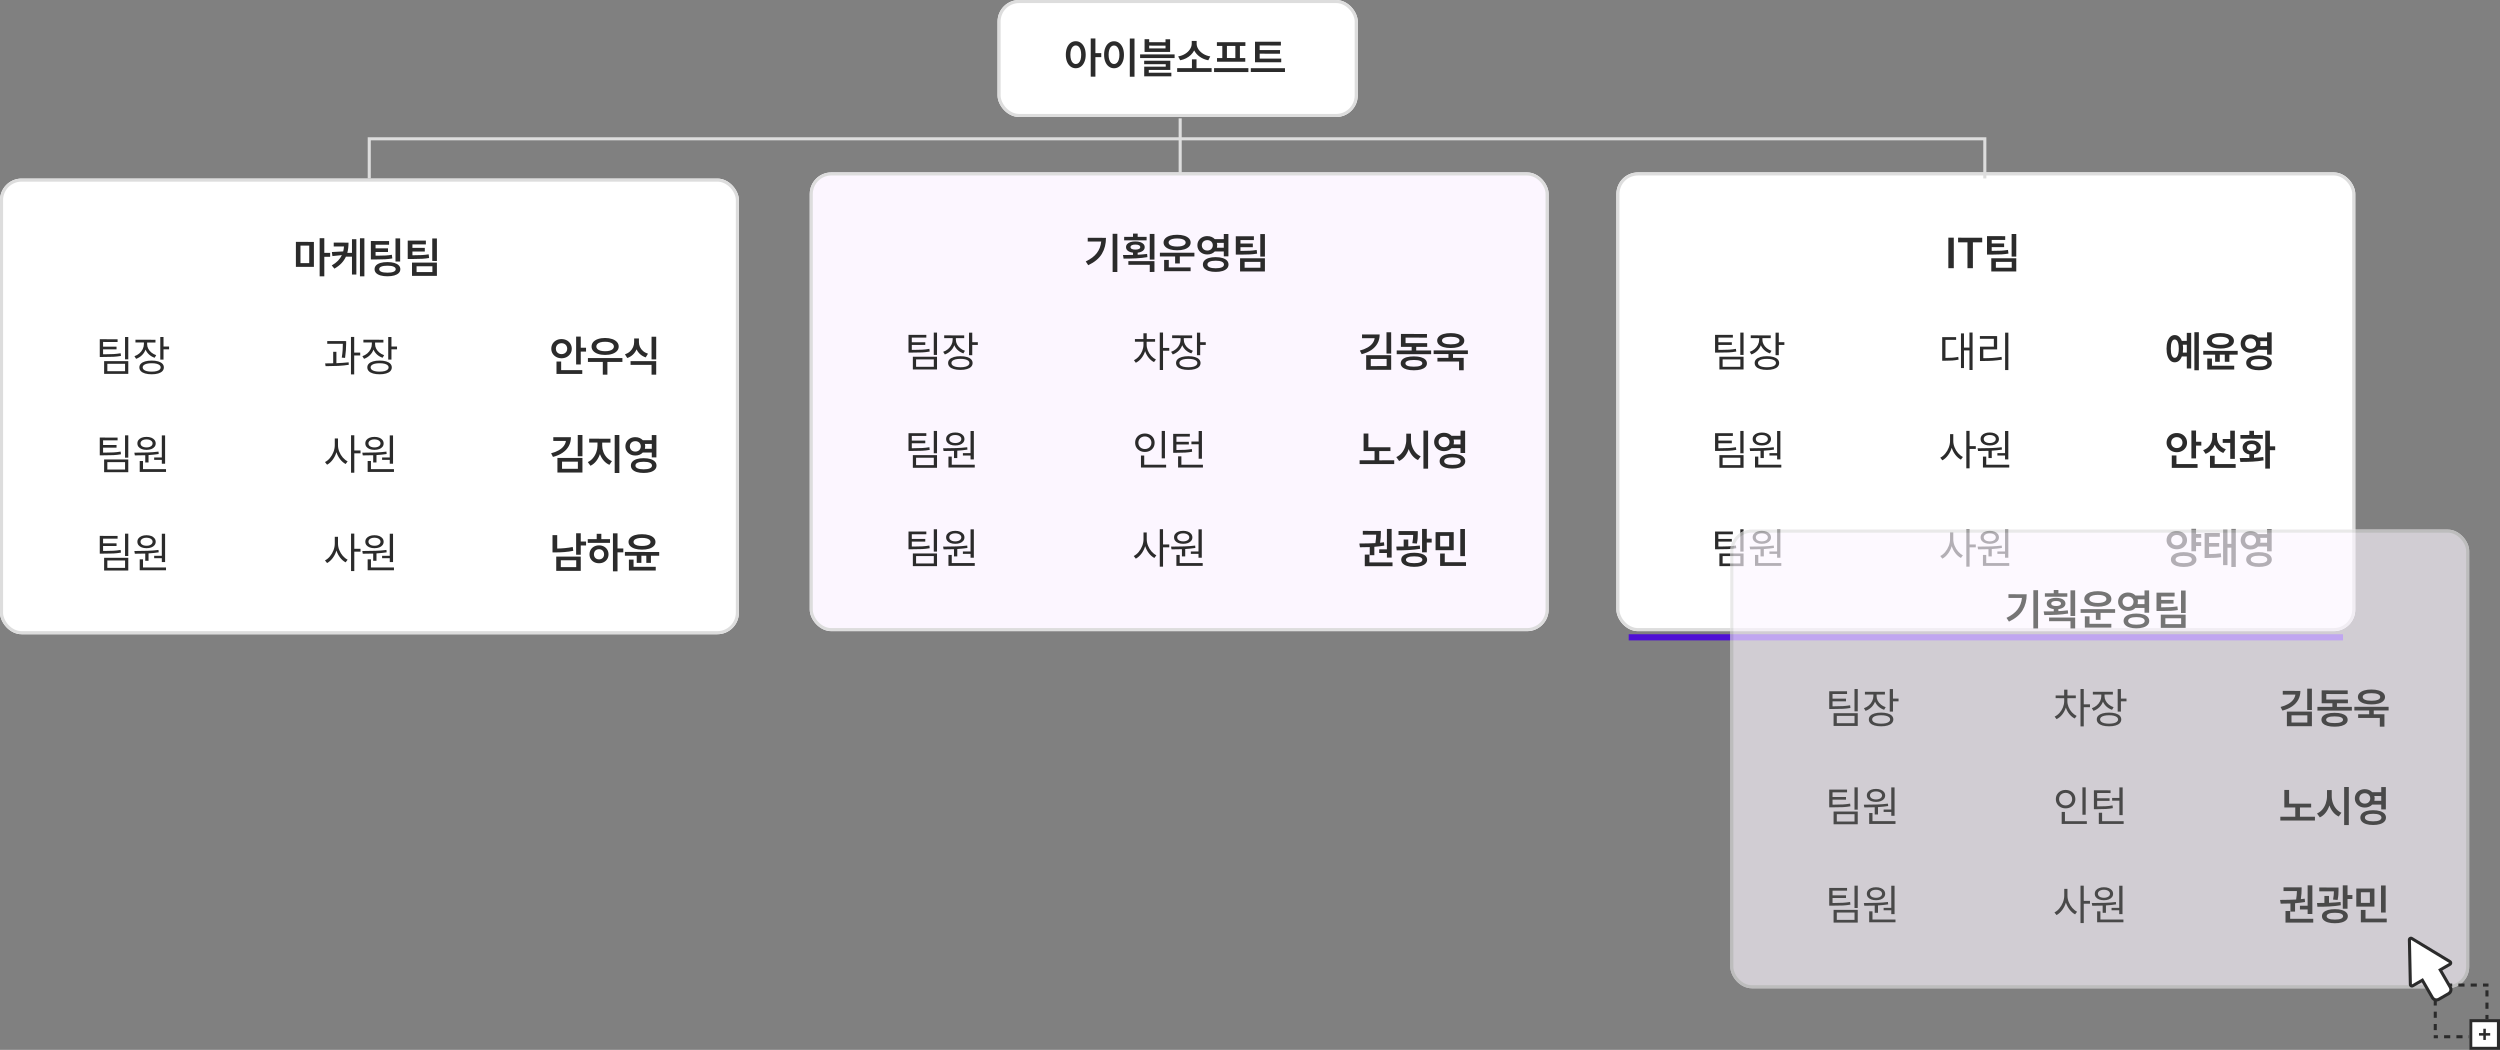
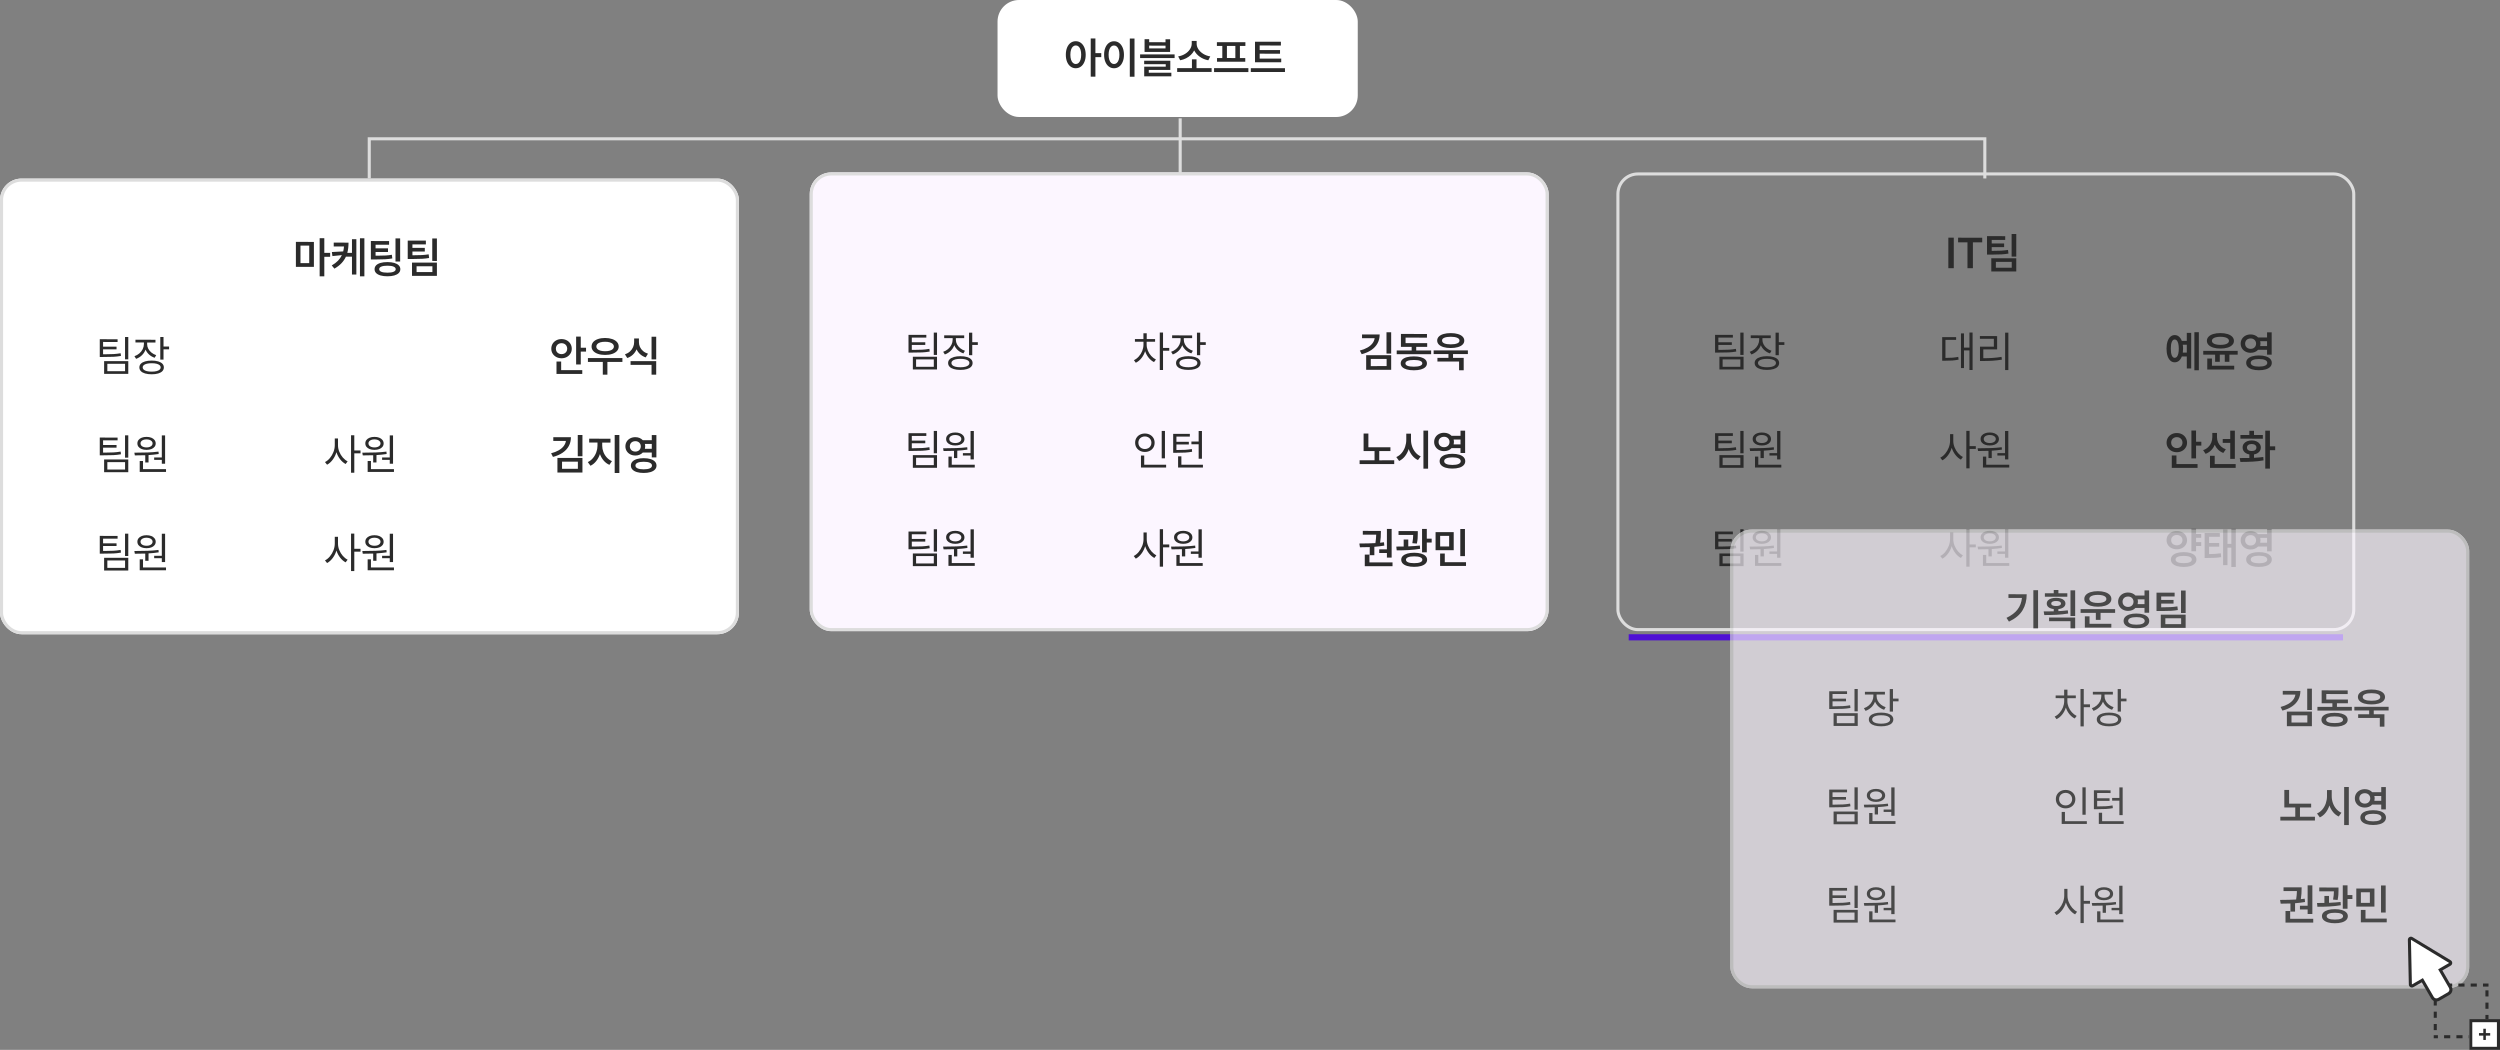
<svg xmlns="http://www.w3.org/2000/svg" width="812" height="341" viewBox="0 0 812 341">
  <rect x="0" y="0" width="812" height="341" fill="#808080" stroke="none" />
  <g id="그룹_4682" data-name="그룹 4682" transform="translate(-1622.017 -1490)">
    <g id="그룹_4679" data-name="그룹 4679" transform="translate(1945.898 1490)">
      <g id="사각형_1513" data-name="사각형 1513" transform="translate(0.118 0)" fill="#fff" stroke="#ddd" stroke-width="1">
        <rect width="117" height="38" rx="7" stroke="none" />
-         <rect x="0.5" y="0.5" width="116" height="37" rx="6.5" fill="none" />
      </g>
      <path id="아이블소프트" d="M4.456,2.785q.934,0,1.661.542T7.26,4.861q.415.993.422,2.313T7.26,9.5q-.415,1-1.142,1.532t-1.661.536q-.941,0-1.676-.54T1.633,9.493q-.412-1-.406-2.325t.406-2.311q.412-1,1.147-1.536T4.456,2.785Zm0,1.375q-.522,0-.92.36T2.918,5.557Q2.7,6.234,2.7,7.17t.22,1.623q.22.681.618,1.042t.92.361q.529,0,.927-.361T6,8.794q.216-.68.216-1.622T6,5.557q-.216-.681-.614-1.039T4.456,4.16Zm6.378,2.495,1.9,0V7.947h-1.9V14.3H9.313V1.886l1.521,0Zm12.7,7.659H22.007V1.909l1.528,0ZM16.884,2.8q.93,0,1.657.541t1.144,1.531q.417.991.423,2.308T19.689,9.5q-.413.994-1.144,1.532t-1.661.538q-.937,0-1.669-.539T14.07,9.5q-.414-1-.414-2.32T14.07,4.87q.414-.991,1.146-1.529T16.884,2.8Zm0,1.372q-.526,0-.926.355t-.619,1.035q-.219.679-.219,1.612t.219,1.62q.219.679.619,1.04t.926.361q.52,0,.916-.36T18.415,8.8q.219-.679.219-1.618t-.219-1.608Q18.2,4.9,17.8,4.538T16.884,4.177ZM28.3,3.111l5.306.008V2.148l1.495,0v4.13l-8.3-.008V2.136l1.5,0ZM33.611,5.13v-.9L28.3,4.22v.9Zm2.948,3.135L25.348,8.257V7.066l11.211.01Zm-1.4,3.856H28.169v.9H35.5v1.162l-8.816,0V11.052h6.995V10.26l-7.009,0V9.135l8.49,0Zm13.418.641H37.387v-1.23h4.8V8.679h1.49v2.854h4.9ZM43.719,3.6q0,.929.572,1.8t1.584,1.5q1.012.625,2.269.824L47.5,8.982q-1.549-.294-2.757-1.145T42.92,5.777q-.406.8-1.084,1.457T40.27,8.339q-.888.447-1.906.638l-.651-1.258q1.248-.2,2.256-.822t1.576-1.5q.569-.877.576-1.8V2.7l1.6,0Zm16.8,9.2H49.375V11.534H60.519Zm-.97-8.47-1.779,0V8.252h1.738v1.2l-9.174,0v-1.2h1.716V4.321l-1.756,0V3.1l9.255.015Zm-3.261,3.92V4.327l-2.739,0V8.249Zm14.9,1.383-8.517,0V2.947l8.41.014V4.184l-6.89-.01V5.657l6.608.007V6.847l-6.608-.006V8.433l7,0Zm1.22,3.153h-11.1V11.549h11.1Z" transform="translate(21.073 10.6)" fill="#2b2b2b" />
    </g>
    <g id="그룹_4676" data-name="그룹 4676" transform="translate(1622 1547.661)">
      <g id="사각형_1514" data-name="사각형 1514" transform="translate(0.017 0.339)" fill="#fff" stroke="#ddd" stroke-width="1">
        <rect width="240" height="148" rx="7" stroke="none" />
        <rect x="0.5" y="0.5" width="239" height="147" rx="6.5" fill="none" />
      </g>
      <path id="마케팅팀" d="M7.5,11.2H1.649V3.076L7.5,3.086ZM3.14,9.982H5.981V4.277l-2.842,0Zm7.74-3.341,1.894,0V7.93H10.879v6.346H9.366V1.882l1.514,0Zm7.868-3.318q-.014,1.9-.4,3.325h1.516V2.2l1.426,0V13.682H19.862v-5.8H17.9q-.53,1.156-1.445,2.128t-2.3,1.759l-.858-1.041q1.226-.7,2.029-1.533t1.265-1.82l-3.076.313-.177-1.315,3.682-.2q.19-.753.252-1.615l-3.334,0V3.315ZM23.895,14.27H22.456V1.905l1.439,0ZM31.917,4.011l-4.388-.006V5.181l4.036,0V6.373l-4.036,0V7.558h.759q1.483,0,2.5-.059t2.033-.237l.149,1.2q-1.157.19-2.327.258t-2.912.067H26V2.8l5.919.01Zm3.6,5.45H34V1.94l1.514,0Zm-4.125.176q1.285,0,2.225.274t1.447.792q.507.519.507,1.242t-.507,1.242q-.507.519-1.447.792t-2.225.274q-1.3,0-2.244-.272T27.7,13.189q-.5-.519-.495-1.244T27.7,10.7q.5-.519,1.446-.792T31.389,9.637Zm0,1.174q-1.3,0-2,.293t-.684.84q-.007.553.684.844t2,.29q1.279,0,1.979-.294t.7-.84q0-.539-.7-.836T31.389,10.812Zm12.478-6.92L39.5,3.886V5.031l4.019,0V6.222l-4.019,0V7.431q1.875-.005,3.008-.066t2.264-.243l.148,1.185q-1.091.19-2.2.258t-2.788.066H37.972V2.656l5.895.01Zm3.582,5.384H45.941V1.961l1.508,0Zm0,4.834-8.086,0v-4.3l8.086,0Zm-6.6-1.225h5.135V10.992H40.847Z" transform="translate(94.473 17.825)" fill="#2b2b2b" />
      <path id="팀장" d="M7.882,3.613,3.168,3.606v1.52l4.375.005v.862l-4.375,0V7.605h.625q1.706,0,2.826-.07t2.253-.268l.109.876q-1.235.218-2.457.279t-3.452.059H2.094V2.715l5.789.009Zm3.473,5.626H10.3V1.989l1.058,0Zm0,4.732-7.847,0V9.838l7.847,0Zm-6.8-.874h5.757V10.7H4.554ZM17.477,4.3q0,.786.369,1.5T18.88,7.054q.666.543,1.544.838l-.5.846Q18.9,8.4,18.129,7.706t-1.16-1.62q-.386,1.045-1.184,1.826T13.9,9.09l-.542-.862q.894-.307,1.591-.9t1.086-1.383q.389-.789.4-1.649V3.776l-2.749,0V2.884l6.5.01v.888l-2.7,0Zm5.325.8,1.809,0V6L22.8,6v3.33H21.749V2L22.8,2ZM18.951,9.653q1.23,0,2.122.264t1.364.761q.473.5.473,1.187t-.473,1.208q-.473.505-1.364.768t-2.122.264q-1.231,0-2.13-.262t-1.381-.768q-.481-.506-.481-1.209t.481-1.189q.481-.5,1.381-.761T18.951,9.653Zm0,.86q-.9,0-1.562.16t-1.015.468q-.352.307-.345.724t.345.741q.352.311,1.011.475t1.566.164q.913,0,1.571-.164t1.01-.475q.351-.311.351-.741t-.351-.727q-.351-.3-1.013-.464T18.951,10.513Z" transform="translate(30.327 49.803)" fill="#2b2b2b" />
      <path id="팀원" d="M7.882,3.614,3.168,3.607v1.52l4.375.005v.862l-4.375,0V7.606h.625q1.706,0,2.826-.07t2.253-.268l.109.876q-1.235.218-2.457.279t-3.452.059H2.094V2.715l5.789.009Zm3.473,5.626H10.3V1.989l1.058,0Zm0,4.732-7.847,0V9.838l7.847,0Zm-6.8-.874h5.757V10.7H4.554Zm18.761-1.873H22.249V9.968H19.762V9.189h2.486V2.01l1.067,0Zm.3,2.647-8.545,0V10.321h1.069v2.651h7.475ZM13.334,7.627q2.478-.012,4.309-.072t3.525-.277l.068.778q-1.487.238-3.3.346v2.4H16.868V8.456q-1.347.047-2.735.046h-.65Zm3.953-5.134q.873,0,1.545.265t1.048.746q.375.482.382,1.11t-.382,1.116q-.375.474-1.048.73t-1.545.255q-.88,0-1.556-.258t-1.049-.732q-.372-.475-.372-1.118t.372-1.11q.372-.481,1.049-.743T17.287,2.494Zm0,.82q-.582-.008-1.028.156t-.694.46q-.247.3-.24.68t.237.687q.244.3.694.462t1.032.165q.561,0,1.008-.163t.7-.46q.25-.3.257-.686t-.26-.68q-.254-.3-.7-.462T17.287,3.313Z" transform="translate(30.327 81.743)" fill="#2b2b2b" />
      <path id="팀원-2" data-name="팀원" d="M7.882,3.614,3.168,3.607v1.52l4.375.005v.862l-4.375,0V7.606h.625q1.706,0,2.826-.07t2.253-.268l.109.876q-1.235.218-2.457.279t-3.452.059H2.094V2.715l5.789.009Zm3.473,5.626H10.3V1.989l1.058,0Zm0,4.732-7.847,0V9.838l7.847,0Zm-6.8-.874h5.757V10.7H4.554Zm18.761-1.873H22.249V9.968H19.762V9.189h2.486V2.01l1.067,0Zm.3,2.647-8.545,0V10.321h1.069v2.651h7.475ZM13.334,7.627q2.478-.012,4.309-.072t3.525-.277l.068.778q-1.487.238-3.3.346v2.4H16.868V8.456q-1.347.047-2.735.046h-.65Zm3.953-5.134q.873,0,1.545.265t1.048.746q.375.482.382,1.11t-.382,1.116q-.375.474-1.048.73t-1.545.255q-.88,0-1.556-.258t-1.049-.732q-.372-.475-.372-1.118t.372-1.11q.372-.481,1.049-.743T17.287,2.494Zm0,.82q-.582-.008-1.028.156t-.694.46q-.247.3-.24.68t.237.687q.244.3.694.462t1.032.165q.561,0,1.008-.163t.7-.46q.25-.3.257-.686t-.26-.68q-.254-.3-.7-.462T17.287,3.313Z" transform="translate(30.327 113.682)" fill="#2b2b2b" />
-       <path id="과장" d="M8.086,3.956v.192Q8.072,5.235,8,6.313T7.733,8.786l-1.073-.1q.217-1.355.285-2.426T7.013,4.2L1.944,4.194V3.317l6.142.009ZM4.921,10.5q2.234-.082,3.965-.286l.054.807q-1.581.253-3.333.345t-3.636.092H1.4l-.136-.891Q3,10.55,3.875,10.53V6.8H4.921ZM10.7,7.064l1.952,0V8H10.7v6.141H9.646V1.974l1.058,0ZM17.477,4.3q0,.786.369,1.5T18.88,7.054q.666.543,1.544.838l-.5.846Q18.9,8.4,18.129,7.706t-1.16-1.62q-.386,1.045-1.184,1.826T13.9,9.09l-.542-.862q.894-.307,1.591-.9t1.086-1.383q.389-.789.4-1.649V3.776l-2.749,0V2.884l6.5.01v.888l-2.7,0Zm5.325.8,1.809,0V6L22.8,6v3.33H21.749V2L22.8,2ZM18.951,9.653q1.23,0,2.122.264t1.364.761q.473.5.473,1.187t-.473,1.208q-.473.505-1.364.768t-2.122.264q-1.231,0-2.13-.262t-1.381-.768q-.481-.506-.481-1.209t.481-1.189q.481-.5,1.381-.761T18.951,9.653Zm0,.86q-.9,0-1.562.16t-1.015.468q-.352.307-.345.724t.345.741q.352.311,1.011.475t1.566.164q.913,0,1.571-.164t1.01-.475q.351-.311.351-.741t-.351-.727q-.351-.3-1.013-.464T18.951,10.513Z" transform="translate(104.361 49.803)" fill="#2b2b2b" />
      <path id="사원" d="M5.438,5.239q0,1.047.421,2.091T7,9.2q.716.821,1.565,1.246l-.651.862q-1-.527-1.789-1.547T4.928,7.47q-.4,1.348-1.21,2.433T1.89,11.536l-.68-.863q.877-.431,1.6-1.3T3.96,7.418q.425-1.092.432-2.18V3.02l1.046,0Zm5.294,1.675,2.02,0v.93h-2.02v6.291H9.673V1.975l1.058,0Zm12.584,4.31H22.248V9.968H19.762V9.189h2.486V2.01l1.067,0Zm.3,2.647-8.545,0V10.321h1.069v2.651h7.475ZM13.334,7.627q2.478-.012,4.309-.072t3.525-.277l.068.778q-1.487.238-3.3.346v2.4H16.868V8.456q-1.347.047-2.735.046h-.65Zm3.953-5.134q.873,0,1.545.265t1.048.746q.375.482.382,1.11t-.382,1.116q-.375.474-1.048.73t-1.545.255q-.88,0-1.556-.258t-1.049-.732q-.372-.475-.372-1.118t.372-1.11q.372-.481,1.049-.743T17.287,2.494Zm0,.82q-.582-.008-1.028.156t-.694.46q-.247.3-.24.68t.237.687q.244.3.694.462t1.032.165q.561,0,1.008-.163t.7-.46q.25-.3.257-.686t-.26-.68q-.254-.3-.7-.462T17.287,3.313Z" transform="translate(104.361 81.743)" fill="#2b2b2b" />
      <path id="사원-2" data-name="사원" d="M5.438,5.239q0,1.047.421,2.091T7,9.2q.716.821,1.565,1.246l-.651.862q-1-.527-1.789-1.547T4.928,7.47q-.4,1.348-1.21,2.433T1.89,11.536l-.68-.863q.877-.431,1.6-1.3T3.96,7.418q.425-1.092.432-2.18V3.02l1.046,0Zm5.294,1.675,2.02,0v.93h-2.02v6.291H9.673V1.975l1.058,0Zm12.584,4.31H22.248V9.968H19.762V9.189h2.486V2.01l1.067,0Zm.3,2.647-8.545,0V10.321h1.069v2.651h7.475ZM13.334,7.627q2.478-.012,4.309-.072t3.525-.277l.068.778q-1.487.238-3.3.346v2.4H16.868V8.456q-1.347.047-2.735.046h-.65Zm3.953-5.134q.873,0,1.545.265t1.048.746q.375.482.382,1.11t-.382,1.116q-.375.474-1.048.73t-1.545.255q-.88,0-1.556-.258t-1.049-.732q-.372-.475-.372-1.118t.372-1.11q.372-.481,1.049-.743T17.287,2.494Zm0,.82q-.582-.008-1.028.156t-.694.46q-.247.3-.24.68t.237.687q.244.3.694.462t1.032.165q.561,0,1.008-.163t.7-.46q.25-.3.257-.686t-.26-.68q-.254-.3-.7-.462T17.287,3.313Z" transform="translate(104.361 113.682)" fill="#2b2b2b" />
      <path id="안우식" d="M10.968,5.511l1.713,0V6.772l-1.713,0v4.162H9.459V1.88l1.509,0Zm.489,8.5-8.372,0V9.985H4.6v2.8h6.859ZM4.721,2.694q.926,0,1.682.4T7.6,4.213q.439.713.446,1.61T7.6,7.415q-.439.709-1.2,1.112t-1.679.4q-.927,0-1.69-.405T1.828,7.41q-.44-.71-.433-1.595t.433-1.607q.44-.716,1.2-1.116T4.721,2.694Zm0,1.329q-.518,0-.94.221t-.665.63q-.242.408-.235.942t.235.926q.242.4.665.624t.94.22q.518,0,.937-.219t.661-.623q.242-.4.242-.925t-.242-.942q-.242-.408-.661-.631T4.721,4.024Zm19.77,6.092-4.875,0v4.142H18.124V10.114l-4.832,0V8.853l11.2.006ZM18.87,2.335q1.294.009,2.3.352t1.561.969q.558.626.558,1.459t-.558,1.444q-.559.618-1.561.952t-2.3.333q-1.3,0-2.3-.337t-1.551-.955q-.55-.62-.543-1.447t.543-1.46q.55-.625,1.551-.965T18.87,2.335Zm0,1.23q-.868,0-1.512.182t-.994.532q-.349.348-.343.827t.343.818q.349.346.994.531t1.512.186q.868,0,1.511-.183t1-.529q.352-.345.352-.816t-.352-.827q-.352-.349-1-.534T18.87,3.565Zm10.988.112q0,.826.334,1.573t1,1.321q.665.574,1.609.874l-.742,1.2q-1.039-.355-1.792-1.028T29.094,6.023q-.426,1-1.192,1.726t-1.828,1.1l-.757-1.189q.96-.334,1.633-.948t1.014-1.4q.341-.784.341-1.638V2.5l1.554,0ZM35.47,14.25H33.96V11.073H27.142V9.857l8.329,0Zm0-4.948H33.96V1.924l1.51,0Z" transform="translate(177.682 49.777)" fill="#2b2b2b" />
      <path id="김지영" d="M7.772,2.631q0,1.589-.691,2.862t-2,2.167q-1.3.893-3.145,1.365l-.6-1.18Q2.765,7.476,3.8,6.881T5.423,5.512q.592-.774.722-1.678l-4.1-.006V2.621Zm3.74,6.194H9.989V1.9l1.523,0Zm0,5.27-8.126,0V9.355l8.126,0Zm-6.627-1.2H10.03V10.563H4.885ZM17.934,5.41q0,1.019.383,2.014t1.1,1.785q.715.79,1.677,1.193l-.827,1.2q-1.064-.458-1.85-1.374T17.195,8.1q-.434,1.3-1.225,2.3t-1.85,1.5l-.869-1.191q.944-.438,1.66-1.286t1.1-1.9q.387-1.056.387-2.116V4.368l-2.7,0V3.106l6.919.011V4.374l-2.684,0ZM23.5,14.255H21.986V1.9l1.516,0ZM28.7,2.611q.73,0,1.354.258t1.063.728l2.914,0V1.924l1.5,0V9.179h-1.5V7.61l-2.921,0q-.432.464-1.057.719T28.7,8.575q-.905.006-1.645-.376T25.888,7.133q-.423-.683-.423-1.537t.423-1.543q.423-.682,1.159-1.063T28.7,2.611Zm0,1.3q-.527,0-.932.207t-.635.59q-.23.382-.23.894t.23.884q.23.386.639.6t.929.212q.5,0,.9-.211t.631-.6q.23-.385.236-.883t-.236-.894Q30,4.325,29.6,4.117T28.7,3.907Zm2.7,5.529q1.275,0,2.216.287t1.446.825q.505.539.505,1.288t-.505,1.288q-.506.539-1.446.825t-2.216.287q-1.276,0-2.211-.286t-1.439-.825q-.5-.539-.5-1.29t.5-1.29q.5-.539,1.439-.825T31.4,9.436Zm0,1.16q-1.283,0-1.982.32t-.692.921q-.007.58.692.9t1.982.317q1.3,0,2-.317t.7-.9q0-.6-.7-.921T31.4,10.6Zm.391-5.784q.108.4.108.791,0,.368-.1.777l2.233,0V4.815Z" transform="translate(177.682 81.717)" fill="#2b2b2b" />
-       <path id="남하윤" d="M10.968,4.58l1.726,0V5.842l-1.726,0V8.865H9.459V1.894l1.509,0Zm0,9.515L3,14.1V9.464l7.964,0Zm-6.479-1.2h5V10.659h-5ZM3.317,6.853q2.568-.032,5.039-.509L8.534,7.59q-1.429.287-2.835.4t-2.886.114H1.79V2.484l1.527,0Zm19.59-.03,1.881,0V8.081H22.907v6.175h-1.49V1.9l1.49,0ZM20.469,5.016l-7.231-.009V3.789l2.906,0V2.07l1.506,0V3.8l2.82,0Zm-3.566.8q.875,0,1.577.374t1.1,1.037q.4.663.4,1.5t-.4,1.5q-.4.66-1.1,1.029t-1.577.369q-.889,0-1.595-.369T14.2,10.232q-.4-.66-.394-1.5t.394-1.5q.4-.663,1.107-1.035T16.9,5.819Zm0,1.245q-.482,0-.858.2t-.587.584q-.21.379-.21.879t.21.872q.21.373.587.575t.858.2q.468.007.838-.195t.583-.574q.214-.372.22-.872t-.22-.875q-.214-.376-.583-.585T16.9,7.063ZM30.857,2.191q1.309,0,2.3.311t1.531.879q.543.57.543,1.34t-.543,1.318q-.543.562-1.531.868t-2.3.3q-1.31,0-2.3-.309t-1.534-.872q-.544-.564-.544-1.322t.544-1.341q.544-.569,1.534-.875T30.857,2.191Zm0,1.2q-.837,0-1.462.155T28.432,4q-.338.3-.331.713t.331.7q.338.294.963.448t1.462.155q.844,0,1.468-.152t.961-.446q.337-.293.337-.7t-.337-.713q-.337-.3-.961-.455T30.857,3.392Zm5.584,5.8H33.758V11.51h-1.5V9.191H30.654V11.51H29.142V9.189l-3.839,0V7.958l11.138.008ZM35.322,14l-8.721,0V10.444h1.514v2.334h7.207Z" transform="translate(177.682 113.656)" fill="#2b2b2b" />
    </g>
    <g id="그룹_4677" data-name="그룹 4677" transform="translate(1884.678 1546.237)">
      <g id="사각형_1515" data-name="사각형 1515" transform="translate(0.339 -0.237)" fill="#fcf6ff" stroke="#ddd" stroke-width="1">
        <rect width="240" height="149" rx="7" stroke="none" />
        <rect x="0.5" y="0.5" width="239" height="148" rx="6.5" fill="none" />
      </g>
-       <path id="기획운영팀" d="M11.5,14.289H9.968V1.885l1.531,0ZM7.807,3.2q0,2.958-1.334,5.191t-4.431,3.7l-.8-1.223q2.392-1.14,3.6-2.729T6.261,4.405L1.878,4.4V3.19ZM21,4.014,13.711,4V2.879l2.879,0V1.828l1.513,0V2.886l2.9,0Zm-3.638.351q.893-.006,1.581.221t1.066.652q.378.425.378.993,0,.719-.616,1.191t-1.673.6v.665q1.615-.081,3.065-.265l.109,1.041q-1.764.3-3.672.4t-4.072.094l-.2-1.179h.683q1.078,0,2.579-.033V8.017q-1.064-.131-1.668-.6t-.6-1.19q-.007-.569.368-.994t1.068-.65Q16.453,4.357,17.367,4.365Zm0,1.028Q16.63,5.378,16.2,5.6t-.419.627q-.007.377.423.593t1.159.2q.709.014,1.142-.2t.439-.592q-.007-.4-.436-.627T17.367,5.393ZM23.55,10.26H22.026V1.934l1.524,0Zm0,4.025H22.026V11.957h-6.95V10.765l8.475,0ZM36.526,9.253l-4.73,0V11.52H30.263V9.25l-4.945,0V8.03l11.208.008Zm-1.233,4.781-8.6,0V10.37h1.522v2.421h7.081ZM30.914,2.2q1.316,0,2.309.311t1.538.88q.545.571.545,1.343t-.545,1.338q-.545.566-1.538.87t-2.309.3q-1.317,0-2.311-.306t-1.542-.874q-.547-.568-.547-1.341t.547-1.343q.547-.57,1.542-.876T30.914,2.2Zm0,1.2q-.841,0-1.469.155t-.967.453q-.34.3-.333.714t.333.7q.34.294.967.449t1.469.155q.848,0,1.475-.152t.966-.447q.339-.293.339-.7t-.339-.714q-.339-.3-.966-.456T30.914,3.4Zm9.821-.763q.73,0,1.355.258t1.064.728l2.917,0V1.949l1.5,0V9.2h-1.5V7.635l-2.924,0q-.432.464-1.057.719T40.735,8.6q-.906.006-1.647-.376T37.924,7.158Q37.5,6.475,37.5,5.621t.423-1.543q.423-.682,1.16-1.063T40.735,2.636Zm0,1.3q-.527,0-.933.207t-.636.59q-.23.382-.23.894t.23.884q.23.386.639.6t.93.212q.5,0,.9-.211t.632-.6q.23-.385.237-.883t-.237-.894q-.23-.382-.629-.591T40.735,3.933Zm2.7,5.529q1.276,0,2.218.287t1.447.825q.506.539.506,1.288T47.1,13.151q-.506.539-1.447.825t-2.218.287q-1.277,0-2.213-.286t-1.44-.825q-.5-.539-.5-1.29t.5-1.29q.5-.539,1.44-.825T43.438,9.461Zm0,1.16q-1.284,0-1.983.32t-.693.921q-.007.58.693.9t1.983.317q1.3,0,2-.317t.7-.9q0-.6-.7-.921T43.438,10.621Zm.392-5.784q.108.4.108.791,0,.368-.1.777l2.235,0V4.84Zm12.024-.924-4.362-.006V5.051l4.012,0V6.241l-4.012,0V7.449q1.872-.005,3-.066t2.26-.243L56.9,8.324q-1.089.19-2.2.257t-2.784.066H49.97V2.679l5.884.01ZM59.43,9.292H57.925V1.984l1.505,0Zm0,4.829-8.072,0V9.833l8.072,0ZM52.839,12.9h5.126V11.006H52.839Z" transform="translate(88.753 17.813)" fill="#2b2b2b" />
      <path id="팀장-2" data-name="팀장" d="M7.882,3.614,3.168,3.607v1.52l4.375.005v.862l-4.375,0V7.606h.625q1.706,0,2.826-.07t2.253-.268l.109.876q-1.235.218-2.457.279t-3.452.059H2.094V2.715l5.789.009Zm3.473,5.626H10.3V1.989l1.058,0Zm0,4.732-7.847,0V9.838l7.847,0Zm-6.8-.874h5.757V10.7H4.554ZM17.477,4.3q0,.786.369,1.5T18.88,7.054q.666.543,1.544.838l-.5.846Q18.9,8.4,18.129,7.706t-1.16-1.62q-.386,1.045-1.184,1.826T13.9,9.09l-.542-.862q.894-.307,1.591-.9t1.086-1.383q.389-.789.4-1.649V3.776l-2.749,0V2.884l6.5.01v.888l-2.7,0Zm5.325.8,1.809,0V6L22.8,6v3.33H21.749V2L22.8,2ZM18.951,9.653q1.23,0,2.122.264t1.364.761q.473.5.473,1.187t-.473,1.208q-.473.505-1.364.768t-2.122.264q-1.231,0-2.13-.262t-1.381-.768q-.481-.506-.481-1.209t.481-1.189q.481-.5,1.381-.761T18.951,9.653Zm0,.86q-.9,0-1.562.16t-1.015.468q-.352.307-.345.724t.345.741q.352.311,1.011.475t1.566.164q.913,0,1.571-.164t1.01-.475q.351-.311.351-.741t-.351-.727q-.351-.3-1.013-.464T18.951,10.513Z" transform="translate(30.327 49.803)" fill="#2b2b2b" />
      <path id="팀원-3" data-name="팀원" d="M7.882,3.614,3.168,3.607v1.52l4.375.005v.862l-4.375,0V7.606h.625q1.706,0,2.826-.07t2.253-.268l.109.876q-1.235.218-2.457.279t-3.452.059H2.094V2.715l5.789.009Zm3.473,5.626H10.3V1.989l1.058,0Zm0,4.732-7.847,0V9.838l7.847,0Zm-6.8-.874h5.757V10.7H4.554Zm18.761-1.873H22.248V9.968H19.762V9.189h2.486V2.01l1.067,0Zm.3,2.647-8.545,0V10.321h1.069v2.651h7.475ZM13.334,7.627q2.478-.012,4.309-.072t3.525-.277l.068.778q-1.487.238-3.3.346v2.4H16.868V8.456q-1.347.047-2.735.046h-.65Zm3.953-5.134q.873,0,1.545.265t1.048.746q.375.482.382,1.11t-.382,1.116q-.375.474-1.048.73t-1.545.255q-.88,0-1.556-.258t-1.049-.732q-.372-.475-.372-1.118t.372-1.11q.372-.481,1.049-.743T17.287,2.494Zm0,.82q-.582-.008-1.028.156t-.694.46q-.247.3-.24.68t.237.687q.244.3.694.462t1.032.165q.561,0,1.008-.163t.7-.46q.25-.3.257-.686t-.26-.68q-.254-.3-.7-.462T17.287,3.313Z" transform="translate(30.327 81.743)" fill="#2b2b2b" />
      <path id="팀원-4" data-name="팀원" d="M7.882,3.613,3.168,3.606v1.52l4.375.005v.862l-4.375,0V7.605h.625q1.706,0,2.826-.07t2.253-.268l.109.876q-1.235.218-2.457.279t-3.452.059H2.094V2.715l5.789.009Zm3.473,5.626H10.3V1.989l1.058,0Zm0,4.732-7.847,0V9.838l7.847,0Zm-6.8-.874h5.757V10.7H4.554Zm18.761-1.873H22.248V9.968H19.762V9.189h2.486V2.01l1.067,0Zm.3,2.647-8.545,0V10.321h1.069v2.651h7.475ZM13.334,7.627q2.478-.012,4.309-.072t3.525-.277l.068.778q-1.487.238-3.3.346v2.4H16.868V8.456q-1.347.047-2.735.046h-.65Zm3.953-5.134q.873,0,1.545.265t1.048.746q.375.482.382,1.11t-.382,1.116q-.375.474-1.048.73t-1.545.255q-.88,0-1.556-.258t-1.049-.732q-.372-.475-.372-1.118t.372-1.11q.372-.481,1.049-.743T17.287,2.493Zm0,.82q-.582-.008-1.028.156t-.694.46q-.247.3-.24.68t.237.687q.244.3.694.462t1.032.165q.561,0,1.008-.163t.7-.46q.25-.3.257-.686t-.26-.68q-.254-.3-.7-.462T17.287,3.313Z" transform="translate(30.327 113.682)" fill="#2b2b2b" />
      <path id="차장" d="M5.411,5.937q0,.958.387,1.907T6.874,9.552q.689.76,1.551,1.177l-.624.835q-.991-.486-1.748-1.427T4.915,8.011Q4.52,9.277,3.722,10.28t-1.832,1.5l-.612-.836q.877-.411,1.581-1.2T3.967,7.966q.4-1,.411-2.03V4.964L1.6,4.96V4.084l2.76,0V2.2l1.074,0V4.089l2.716,0v.876l-2.743,0Zm5.321,1.031,2.02,0v.916h-2.02v6.25H9.673V1.975l1.058,0ZM17.477,4.3q0,.786.369,1.5T18.88,7.054q.666.543,1.544.838l-.5.846Q18.9,8.4,18.129,7.706t-1.16-1.62q-.386,1.045-1.184,1.826T13.9,9.09l-.542-.862q.894-.307,1.591-.9t1.086-1.383q.389-.789.4-1.649V3.776l-2.749,0V2.884l6.5.01v.888l-2.7,0Zm5.325.8,1.809,0V6L22.8,6v3.33H21.749V2L22.8,2ZM18.951,9.653q1.23,0,2.122.264t1.364.761q.473.5.473,1.187t-.473,1.208q-.473.505-1.364.768t-2.122.264q-1.231,0-2.13-.262t-1.381-.768q-.481-.506-.481-1.209t.481-1.189q.481-.5,1.381-.761T18.951,9.653Zm0,.86q-.9,0-1.562.16t-1.015.468q-.352.307-.345.724t.345.741q.352.311,1.011.475t1.566.164q.913,0,1.571-.164t1.01-.475q.351-.311.351-.741t-.351-.727q-.351-.3-1.013-.464T18.951,10.513Z" transform="translate(104.361 49.803)" fill="#2b2b2b" />
      <path id="인턴" d="M11.355,10.88H10.3V1.989l1.058,0Zm.38,2.995-8.173,0v-3.9h1.06v3h7.112ZM4.84,2.829q.9,0,1.62.382T7.594,4.273Q8,4.955,8,5.817T7.594,7.373q-.411.681-1.134,1.06t-1.62.379q-.9,0-1.621-.381T2.083,7.368q-.411-.682-.411-1.559t.411-1.544q.411-.681,1.136-1.06T4.84,2.829Zm0,.945q-.6,0-1.091.259t-.761.725q-.275.465-.269,1.054t.269,1.065q.275.469.761.73t1.091.261q.591,0,1.077-.259t.764-.728q.278-.468.278-1.064T6.681,4.768Q6.4,4.3,5.917,4.038T4.84,3.773Zm18.529,7.246H22.3V6.31l-2.351,0V5.42l2.351,0V2.011l1.067,0Zm.324,2.852-8.071,0V10.239h1.069v2.733h7ZM19.438,3.835l-4.357-.006V5.524l4.032,0v.86l-4.032,0v1.8q1.78,0,2.849-.063t2.157-.261l.095.888q-1.142.2-2.275.272t-3,.067h-.88V2.939l5.413.009Z" transform="translate(104.361 81.743)" fill="#2b2b2b" />
      <path id="사원-3" data-name="사원" d="M5.438,5.239q0,1.047.421,2.091T7,9.2q.716.821,1.565,1.246l-.651.862q-1-.527-1.789-1.547T4.928,7.47q-.4,1.348-1.21,2.433T1.89,11.536l-.68-.863q.877-.431,1.6-1.3T3.96,7.418q.425-1.092.432-2.18V3.02l1.046,0Zm5.294,1.675,2.02,0v.93h-2.02v6.291H9.673V1.975l1.058,0Zm12.584,4.31H22.248V9.968H19.762V9.189h2.486V2.01l1.067,0Zm.3,2.647-8.545,0V10.321h1.069v2.651h7.475ZM13.334,7.627q2.478-.012,4.309-.072t3.525-.277l.068.778q-1.487.238-3.3.346v2.4H16.868V8.456q-1.347.047-2.735.046h-.65Zm3.953-5.134q.873,0,1.545.265t1.048.746q.375.482.382,1.11t-.382,1.116q-.375.474-1.048.73t-1.545.255q-.88,0-1.556-.258t-1.049-.732q-.372-.475-.372-1.118t.372-1.11q.372-.481,1.049-.743T17.287,2.493Zm0,.82q-.582-.008-1.028.156t-.694.46q-.247.3-.24.68t.237.687q.244.3.694.462t1.032.165q.561,0,1.008-.163t.7-.46q.25-.3.257-.686t-.26-.68q-.254-.3-.7-.462T17.287,3.313Z" transform="translate(104.361 113.682)" fill="#2b2b2b" />
      <path id="김동욱" d="M7.772,2.631q0,1.589-.691,2.862t-2,2.167q-1.3.893-3.145,1.365l-.6-1.18Q2.765,7.476,3.8,6.881T5.423,5.512q.592-.774.722-1.678l-4.1-.006V2.621Zm3.74,6.194H9.989V1.9l1.523,0Zm0,5.27-8.126,0V9.355l8.126,0Zm-6.627-1.2H10.03V10.563H4.885ZM24.491,9.037,13.306,9.031V7.813l4.859,0V6.641l-3.487,0V2.451l8.46.014V3.653l-6.953-.01V5.435l7.021.008v1.2l-3.563,0V7.818l4.848,0Zm-5.607.708q1.322,0,2.27.264t1.456.769q.508.506.514,1.223t-.514,1.216q-.508.506-1.459.772t-2.267.267q-1.329,0-2.292-.266t-1.473-.772Q14.61,12.712,14.61,12t.509-1.224q.509-.506,1.469-.769T18.883,9.745Zm0,1.162q-1.343,0-2.045.28t-.7.814q-.007.533.692.807t2.048.273q1.322,0,2.026-.274T21.621,12q-.007-.533-.715-.813T18.883,10.907ZM36.427,8.989l-4.828,0v1.228h3.467V14.25h-1.5V11.414H26.533v-1.2h3.581V8.985l-4.812,0v-1.2l11.125.008Zm-5.57-6.811q1.33,0,2.321.3t1.531.844q.539.55.546,1.293T34.709,5.9q-.539.545-1.531.834t-2.321.288q-1.33,0-2.326-.292t-1.537-.838q-.541-.547-.541-1.291t.541-1.293q.541-.549,1.537-.84T30.857,2.178Zm0,1.187q-1.344,0-2.093.321T28.02,4.6q-.007.587.74.909t2.1.323q1.343,0,2.1-.318T33.7,4.61q0-.593-.752-.918T30.857,3.365Z" transform="translate(177.682 49.777)" fill="#2b2b2b" />
      <path id="노시영" d="M11.267,8.551l-3.632,0v3H12.5v1.232H1.258V11.548H6.111v-3l-3.557,0V2.855l1.554,0V7.313l7.159.006Zm6.68-3.688Q17.941,6,18.321,7.085t1.1,1.922q.718.841,1.687,1.258l-.894,1.216Q19.175,11,18.406,10.066T17.2,7.9q-.434,1.34-1.225,2.348t-1.884,1.522L13.17,10.5q1-.431,1.735-1.3t1.123-2q.387-1.132.387-2.328V2.891l1.533,0ZM23.5,14.268H21.987V1.9l1.516,0ZM28.7,2.611q.73,0,1.354.258t1.063.728l2.914,0V1.924l1.5,0V9.179h-1.5V7.61l-2.921,0q-.432.464-1.057.719T28.7,8.575q-.905.006-1.645-.376T25.888,7.133q-.423-.683-.423-1.537t.423-1.543q.423-.682,1.159-1.063T28.7,2.611Zm0,1.3q-.527,0-.932.207t-.635.59q-.23.382-.23.894t.23.884q.23.386.639.6t.929.212q.5,0,.9-.211t.631-.6q.23-.385.236-.883t-.236-.894Q30,4.325,29.6,4.117T28.7,3.907Zm2.7,5.529q1.275,0,2.216.287t1.446.825q.505.539.505,1.288t-.505,1.288q-.506.539-1.446.825t-2.216.287q-1.276,0-2.211-.286t-1.439-.825q-.5-.539-.5-1.29t.5-1.29q.5-.539,1.439-.825T31.4,9.436Zm0,1.16q-1.283,0-1.982.32t-.692.921q-.007.58.692.9t1.982.317q1.3,0,2-.317t.7-.9q0-.6-.7-.921T31.4,10.6Zm.391-5.784q.108.4.108.791,0,.368-.1.777l2.233,0V4.815Z" transform="translate(177.682 81.717)" fill="#2b2b2b" />
      <path id="권광민" d="M11.662,11.22H10.125V9.728h-2.5V8.521l2.5,0V1.9l1.536,0Zm.285,2.793-9.011,0V10.232H4.449v2.549h7.5ZM1.176,6.638q3.143-.011,5.213-.132.218-1.356.259-2.74L2.295,3.76V2.54l5.871.01v.466q0,.774-.044,1.561T7.915,6.384q.476-.047,1.259-.149l.109,1.082q-1.538.266-3.239.395v2.713h-1.5V7.8q-1.472.061-3.177.059ZM20.158,3.376q0,.868-.051,1.62t-.247,1.661l-1.478-.124q.149-.759.207-1.4t.071-1.278L13.9,3.845V2.6l6.254.01Zm-3.091,4.2Q19.3,7.482,20.822,7.3L20.9,8.365q-1.721.293-3.63.4t-3.967.1L13.17,7.635q1.134,0,2.4-.019V5.339l1.493,0Zm6.017-2.516,1.583,0v1.27l-1.583,0V9.5H21.54V1.9l1.544,0Zm-4.1,4.575q1.288.007,2.236.281t1.456.783q.508.509.508,1.206,0,.724-.508,1.243t-1.453.793q-.945.274-2.239.274t-2.241-.273q-.947-.273-1.456-.793T14.773,11.9q0-.7.509-1.207t1.459-.783Q17.69,9.642,18.978,9.636Zm0,1.176q-1.275,0-1.973.287t-.7.807q0,.554.692.838t1.98.283q1.274,0,1.962-.281t.694-.841q-.014-.526-.7-.81T18.978,10.811Zm12.837-2-5.89,0V2.934l5.89.009Zm-4.4-1.217,2.918,0V4.155l-2.918,0Zm8.058,3.142H33.96v-8.8l1.51,0Zm.337,3.19-8.409,0V9.9h1.514v2.8h6.9Z" transform="translate(177.682 113.656)" fill="#2b2b2b" />
    </g>
    <g id="그룹_4678" data-name="그룹 4678" transform="translate(2146.644 1546.237)">
      <g id="사각형_1516" data-name="사각형 1516" transform="translate(0.373 -0.237)" fill="#fff" stroke="#ddd" stroke-width="1">
-         <rect width="240" height="149" rx="7" stroke="none" />
        <rect x="0.5" y="0.5" width="239" height="148" rx="6.5" fill="none" />
      </g>
      <path id="IT팀" d="M3.393,13.029H1.625V3.111l1.768,0Zm1.4-9.913,7.832.012v1.49l-3.024,0v8.413H7.836V4.612l-3.043,0Zm15.3.734-4.383-.006V4.992l4.032,0V6.185l-4.032,0V7.4q1.881-.005,3.018-.066T21,7.087l.149,1.188q-1.095.19-2.207.258t-2.8.067H14.183V2.611l5.914.01Zm3.594,5.4H22.178V1.915l1.513,0Zm0,4.844-8.113,0v-4.3l8.113,0Zm-6.624-1.227h5.151v-1.9H17.067Z" transform="translate(106.57 17.85)" fill="#2b2b2b" />
      <path id="팀장-3" data-name="팀장" d="M7.882,3.614,3.168,3.607v1.52l4.375.005v.862l-4.375,0V7.606h.625q1.706,0,2.826-.07t2.253-.268l.109.876q-1.235.218-2.457.279t-3.452.059H2.094V2.715l5.789.009Zm3.473,5.626H10.3V1.989l1.058,0Zm0,4.732-7.847,0V9.838l7.847,0Zm-6.8-.874h5.757V10.7H4.554ZM17.477,4.3q0,.786.369,1.5T18.88,7.054q.666.543,1.544.838l-.5.846Q18.9,8.4,18.129,7.706t-1.16-1.62q-.386,1.045-1.184,1.826T13.9,9.09l-.542-.862q.894-.307,1.591-.9t1.086-1.383q.389-.789.4-1.649V3.776l-2.749,0V2.884l6.5.01v.888l-2.7,0Zm5.325.8,1.809,0V6L22.8,6v3.33H21.749V2L22.8,2ZM18.951,9.653q1.23,0,2.122.264t1.364.761q.473.5.473,1.187t-.473,1.208q-.473.505-1.364.768t-2.122.264q-1.231,0-2.13-.262t-1.381-.768q-.481-.506-.481-1.209t.481-1.189q.481-.5,1.381-.761T18.951,9.653Zm0,.86q-.9,0-1.562.16t-1.015.468q-.352.307-.345.724t.345.741q.352.311,1.011.475t1.566.164q.913,0,1.571-.164t1.01-.475q.351-.311.351-.741t-.351-.727q-.351-.3-1.013-.464T18.951,10.513Z" transform="translate(30.327 49.803)" fill="#2b2b2b" />
      <path id="팀원-5" data-name="팀원" d="M7.882,3.614,3.168,3.607v1.52l4.375.005v.862l-4.375,0V7.606h.625q1.706,0,2.826-.07t2.253-.268l.109.876q-1.235.218-2.457.279t-3.452.059H2.094V2.715l5.789.009Zm3.473,5.626H10.3V1.989l1.058,0Zm0,4.732-7.847,0V9.838l7.847,0Zm-6.8-.874h5.757V10.7H4.554Zm18.761-1.873H22.248V9.968H19.762V9.189h2.486V2.01l1.067,0Zm.3,2.647-8.545,0V10.321h1.069v2.651h7.475ZM13.334,7.627q2.478-.012,4.309-.072t3.525-.277l.068.778q-1.487.238-3.3.346v2.4H16.868V8.456q-1.347.047-2.735.046h-.65Zm3.953-5.134q.873,0,1.545.265t1.048.746q.375.482.382,1.11t-.382,1.116q-.375.474-1.048.73t-1.545.255q-.88,0-1.556-.258t-1.049-.732q-.372-.475-.372-1.118t.372-1.11q.372-.481,1.049-.743T17.287,2.494Zm0,.82q-.582-.008-1.028.156t-.694.46q-.247.3-.24.68t.237.687q.244.3.694.462t1.032.165q.561,0,1.008-.163t.7-.46q.25-.3.257-.686t-.26-.68q-.254-.3-.7-.462T17.287,3.313Z" transform="translate(30.327 81.743)" fill="#2b2b2b" />
      <path id="팀원-6" data-name="팀원" d="M7.882,3.613,3.168,3.606v1.52l4.375.005v.862l-4.375,0V7.605h.625q1.706,0,2.826-.07t2.253-.268l.109.876q-1.235.218-2.457.279t-3.452.059H2.094V2.715l5.789.009Zm3.473,5.626H10.3V1.989l1.058,0Zm0,4.732-7.847,0V9.838l7.847,0Zm-6.8-.874h5.757V10.7H4.554Zm18.761-1.873H22.248V9.968H19.762V9.189h2.486V2.01l1.067,0Zm.3,2.647-8.545,0V10.321h1.069v2.651h7.475ZM13.334,7.627q2.478-.012,4.309-.072t3.525-.277l.068.778q-1.487.238-3.3.346v2.4H16.868V8.456q-1.347.047-2.735.046h-.65Zm3.953-5.134q.873,0,1.545.265t1.048.746q.375.482.382,1.11t-.382,1.116q-.375.474-1.048.73t-1.545.255q-.88,0-1.556-.258t-1.049-.732q-.372-.475-.372-1.118t.372-1.11q.372-.481,1.049-.743T17.287,2.493Zm0,.82q-.582-.008-1.028.156t-.694.46q-.247.3-.24.68t.237.687q.244.3.694.462t1.032.165q.561,0,1.008-.163t.7-.46q.25-.3.257-.686t-.26-.68q-.254-.3-.7-.462T17.287,3.313Z" transform="translate(30.327 113.682)" fill="#2b2b2b" />
      <path id="대리" d="M11.708,14.135H10.691V7.762H8.914v5.746H7.936V2.245l.977,0V6.871l1.777,0v-4.9l1.017,0ZM6.361,4.35l-3.465,0v5.862q1.339-.006,2.273-.078t1.885-.263l.1.9q-1.032.212-2.034.284t-2.5.071H1.835V3.454l4.526.007Zm16.967,9.808H22.275V2l1.053,0ZM19.681,7.441l-4.492,0v2.87q1.618,0,3.008-.095t2.917-.34l.108.9q-1.561.252-2.988.344t-3.126.092h-1V6.562l4.507,0V4.012l-4.534-.006V3.117l5.6.009Z" transform="translate(104.361 49.803)" fill="#2b2b2b" />
      <path id="사원-4" data-name="사원" d="M5.438,5.239q0,1.047.421,2.091T7,9.2q.716.821,1.565,1.246l-.651.862q-1-.527-1.789-1.547T4.928,7.47q-.4,1.348-1.21,2.433T1.89,11.536l-.68-.863q.877-.431,1.6-1.3T3.96,7.418q.425-1.092.432-2.18V3.02l1.046,0Zm5.294,1.675,2.02,0v.93h-2.02v6.291H9.673V1.975l1.058,0Zm12.584,4.31H22.248V9.968H19.762V9.189h2.486V2.01l1.067,0Zm.3,2.647-8.545,0V10.321h1.069v2.651h7.475ZM13.334,7.627q2.478-.012,4.309-.072t3.525-.277l.068.778q-1.487.238-3.3.346v2.4H16.868V8.456q-1.347.047-2.735.046h-.65Zm3.953-5.134q.873,0,1.545.265t1.048.746q.375.482.382,1.11t-.382,1.116q-.375.474-1.048.73t-1.545.255q-.88,0-1.556-.258t-1.049-.732q-.372-.475-.372-1.118t.372-1.11q.372-.481,1.049-.743T17.287,2.494Zm0,.82q-.582-.008-1.028.156t-.694.46q-.247.3-.24.68t.237.687q.244.3.694.462t1.032.165q.561,0,1.008-.163t.7-.46q.25-.3.257-.686t-.26-.68q-.254-.3-.7-.462T17.287,3.313Z" transform="translate(104.361 81.743)" fill="#2b2b2b" />
      <path id="사원-5" data-name="사원" d="M5.438,5.239q0,1.047.421,2.091T7,9.2q.716.821,1.565,1.246l-.651.862q-1-.527-1.789-1.547T4.928,7.47q-.4,1.348-1.21,2.433T1.89,11.536l-.68-.863q.877-.431,1.6-1.3T3.96,7.418q.425-1.092.432-2.18V3.02l1.046,0Zm5.294,1.675,2.02,0v.93h-2.02v6.291H9.673V1.975l1.058,0Zm12.584,4.31H22.248V9.968H19.762V9.189h2.486V2.01l1.067,0Zm.3,2.647-8.545,0V10.321h1.069v2.651h7.475ZM13.334,7.627q2.478-.012,4.309-.072t3.525-.277l.068.778q-1.487.238-3.3.346v2.4H16.868V8.456q-1.347.047-2.735.046h-.65Zm3.953-5.134q.873,0,1.545.265t1.048.746q.375.482.382,1.11t-.382,1.116q-.375.474-1.048.73t-1.545.255q-.88,0-1.556-.258t-1.049-.732q-.372-.475-.372-1.118t.372-1.11q.372-.481,1.049-.743T17.287,2.493Zm0,.82q-.582-.008-1.028.156t-.694.46q-.247.3-.24.68t.237.687q.244.3.694.462t1.032.165q.561,0,1.008-.163t.7-.46q.25-.3.257-.686t-.26-.68q-.254-.3-.7-.462T17.287,3.313Z" transform="translate(104.361 113.682)" fill="#2b2b2b" />
      <path id="예윤영" d="M11.879,14.259H10.424V1.882l1.455,0Zm-2.488-.6H7.962v-3.9H6.349q-.34.918-.936,1.415t-1.373.49q-.8.007-1.4-.531T1.708,9.584q-.327-1-.327-2.356T1.708,4.88q.327-1,.931-1.531t1.4-.532q.777,0,1.369.492t.94,1.4l1.613,0V2.1l1.429,0ZM4.04,4.256q-.607-.015-.941.76T2.772,7.229q-.007,1.44.327,2.214t.941.761q.409.007.705-.336T5.2,8.855q.16-.671.16-1.624T5.2,5.607q-.16-.672-.456-1.015T4.04,4.256ZM6.655,5.945q.1.617.1,1.288,0,.63-.089,1.274h1.3V5.946ZM18.883,2.171q1.315,0,2.307.311t1.537.88q.545.571.545,1.343t-.545,1.321q-.545.563-1.537.87T18.883,7.2q-1.315,0-2.309-.31t-1.54-.874q-.546-.565-.546-1.324t.546-1.343q.546-.57,1.54-.876T18.883,2.171Zm0,1.2q-.841,0-1.468.155t-.967.453q-.339.3-.332.714t.332.7q.339.294.967.449T18.883,6q.847,0,1.474-.152t.965-.447q.339-.293.339-.7t-.339-.714q-.339-.3-.965-.456T18.883,3.374Zm5.607,5.813H21.8v2.323h-1.5V9.185H18.68v2.324H17.161V9.183l-3.855,0V7.95l11.185.008Zm-1.123,4.822-8.758,0V10.441h1.52V12.78h7.238ZM28.7,2.611q.73,0,1.354.258t1.063.728l2.914,0V1.924l1.5,0V9.179h-1.5V7.61l-2.921,0q-.432.464-1.057.719T28.7,8.575q-.905.006-1.645-.376T25.888,7.133q-.423-.683-.423-1.537t.423-1.543q.423-.682,1.159-1.063T28.7,2.611Zm0,1.3q-.527,0-.932.207t-.635.59q-.23.382-.23.894t.23.884q.23.386.639.6t.929.212q.5,0,.9-.211t.631-.6q.23-.385.236-.883t-.236-.894Q30,4.325,29.6,4.117T28.7,3.907Zm2.7,5.529q1.275,0,2.216.287t1.446.825q.505.539.505,1.288t-.505,1.288q-.506.539-1.446.825t-2.216.287q-1.276,0-2.211-.286t-1.439-.825q-.5-.539-.5-1.29t.5-1.29q.5-.539,1.439-.825T31.4,9.436Zm0,1.16q-1.283,0-1.982.32t-.692.921q-.007.58.692.9t1.982.317q1.3,0,2-.317t.7-.9q0-.6-.7-.921T31.4,10.6Zm.391-5.784q.108.4.108.791,0,.368-.1.777l2.233,0V4.815Z" transform="translate(177.682 49.777)" fill="#2b2b2b" />
      <path id="안선화" d="M10.968,5.511l1.713,0V6.772l-1.713,0v4.162H9.459V1.88l1.509,0Zm.489,8.5-8.372,0V9.985H4.6v2.8h6.859ZM4.721,2.694q.926,0,1.682.4T7.6,4.213q.439.713.446,1.61T7.6,7.415q-.439.709-1.2,1.112t-1.679.4q-.927,0-1.69-.405T1.828,7.41q-.44-.71-.433-1.595t.433-1.607q.44-.716,1.2-1.116T4.721,2.694Zm0,1.329q-.518,0-.94.221t-.665.63q-.242.408-.235.942t.235.926q.242.4.665.624t.94.22q.518,0,.937-.219t.661-.623q.242-.4.242-.925t-.242-.942q-.242-.408-.661-.631T4.721,4.024Zm13.05.059q0,.834.329,1.607t.976,1.372q.647.6,1.569.921l-.827,1.189q-.976-.376-1.684-1.067t-1.1-1.615q-.407,1.039-1.157,1.8T14.066,9.456l-.8-1.2q.958-.328,1.626-.963T15.9,5.818q.343-.834.349-1.75V2.658l1.519,0Zm5.8,7h-1.5V5.879l-2.439,0V4.633l2.439,0V1.917l1.5,0Zm.271,2.923-8.349,0V10.086h1.533V12.78h6.816Zm11.117-7,1.712,0V8.28H34.958V14.25h-1.51V1.923l1.51,0Zm-9.8,3.815q2,0,3.123-.027V9.646q-.662-.116-1.159-.424t-.767-.775q-.27-.468-.264-1.035-.007-.69.365-1.215T27.5,5.383q.676-.289,1.547-.288t1.53.292q.672.291,1.053.816t.388,1.214q-.007.573-.283,1.036t-.78.774q-.5.31-1.165.419v1.1q1.748-.1,3.01-.272l.094,1.1q-1.741.314-3.564.409t-3.961.1ZM32.665,4.54l-7.282-.01v-1.2l2.893,0V1.968l1.513,0V3.336l2.875,0ZM29.047,6.255q-.709.013-1.125.316t-.416.843q0,.532.419.833t1.122.287q.7.014,1.111-.289t.415-.829q0-.532-.415-.839T29.047,6.255Z" transform="translate(177.682 81.717)" fill="#2b2b2b" />
      <path id="양태영" d="M12.64,4.788l-1.672,0V6.2l1.672,0V7.457H10.968v1.7H9.459V1.88l1.509,0V3.54l1.672,0Zm-7.919-2.2q.94-.005,1.7.369T7.6,4.007q.432.679.439,1.542T7.6,7.079q-.432.674-1.188,1.054t-1.7.386q-.947-.007-1.707-.388T1.821,7.074Q1.388,6.4,1.395,5.541T1.821,4q.433-.675,1.193-1.051T4.721,2.585Zm0,1.275q-.531,0-.951.211t-.658.592q-.239.38-.232.881t.228.881q.235.381.658.59t.954.217q.525-.006.943-.215t.657-.589q.238-.38.238-.88t-.238-.881q-.238-.381-.657-.594T4.721,3.859ZM6.968,9.439q1.252,0,2.181.289t1.431.832q.5.544.51,1.29t-.51,1.287q-.5.541-1.431.825t-2.181.285q-1.266,0-2.21-.284t-1.451-.825Q2.8,12.6,2.8,11.85t.511-1.292q.511-.545,1.451-.832T6.968,9.439Zm0,1.219q-1.273,0-1.965.3t-.691.887q0,.583.688.881t1.968.3q1.273,0,1.95-.3t.677-.88q0-.582-.677-.887T6.968,10.658Zm11.725-6.2-3.5,0V6.474l3.283,0v1.19l-3.283,0v2.408q1.194-.013,2.056-.068t1.756-.191l.122,1.244q-1.01.171-2,.229t-2.548.058h-.828V3.229l4.94.008Zm5.188,9.8H22.433V7.984h-1.26v5.672H19.751V2.117l1.423,0V6.753h1.26V1.9l1.449,0ZM28.7,2.611q.73,0,1.354.258t1.063.728l2.914,0V1.924l1.5,0V9.179h-1.5V7.61l-2.921,0q-.432.464-1.057.719T28.7,8.575q-.905.006-1.645-.376T25.888,7.133q-.423-.683-.423-1.537t.423-1.543q.423-.682,1.159-1.063T28.7,2.611Zm0,1.3q-.527,0-.932.207t-.635.59q-.23.382-.23.894t.23.884q.23.386.639.6t.929.212q.5,0,.9-.211t.631-.6q.23-.385.236-.883t-.236-.894Q30,4.325,29.6,4.117T28.7,3.907Zm2.7,5.529q1.275,0,2.216.287t1.446.825q.505.539.505,1.288t-.505,1.288q-.506.539-1.446.825t-2.216.287q-1.276,0-2.211-.286t-1.439-.825q-.5-.539-.5-1.29t.5-1.29q.5-.539,1.439-.825T31.4,9.436Zm0,1.16q-1.283,0-1.982.32t-.692.921q-.007.58.692.9t1.982.317q1.3,0,2-.317t.7-.9q0-.6-.7-.921T31.4,10.6Zm.391-5.784q.108.4.108.791,0,.368-.1.777l2.233,0V4.815Z" transform="translate(177.682 113.656)" fill="#2b2b2b" />
    </g>
    <path id="패스_8761" data-name="패스 8761" d="M1968.5,1412.208V1399.33h524.737v12.877" transform="translate(-226.551 135.752)" fill="none" stroke="#ddd" stroke-width="1" />
    <path id="패스_8762" data-name="패스 8762" d="M2347.256,1399.331v18.09" transform="translate(-341.917 129.11)" fill="none" stroke="#ddd" stroke-width="1" />
    <rect id="사각형_1517" data-name="사각형 1517" width="232" height="2" transform="translate(2151.017 1696)" fill="#4f10d5" />
    <g id="그룹_4681" data-name="그룹 4681" transform="translate(2183.729 1662)">
      <g id="그룹_4680" data-name="그룹 4680" transform="translate(0)" opacity="0.65">
        <g id="사각형_1515-2" data-name="사각형 1515" transform="translate(0.288 0)" fill="#fcf6ff" stroke="#ddd" stroke-width="1">
          <rect width="240" height="149" rx="7" stroke="none" />
          <rect x="0.5" y="0.5" width="239" height="148" rx="6.5" fill="none" />
        </g>
        <path id="기획운영팀-2" data-name="기획운영팀" d="M11.5,14.289H9.968V1.885l1.531,0ZM7.807,3.2q0,2.958-1.334,5.191t-4.431,3.7l-.8-1.223q2.392-1.14,3.6-2.729T6.261,4.405L1.878,4.4V3.19ZM21,4.014,13.711,4V2.879l2.879,0V1.828l1.513,0V2.886l2.9,0Zm-3.638.351q.893-.006,1.581.221t1.066.652q.378.425.378.993,0,.719-.616,1.191t-1.673.6v.665q1.615-.081,3.065-.265l.109,1.041q-1.764.3-3.672.4t-4.072.094l-.2-1.179h.683q1.078,0,2.579-.033V8.017q-1.064-.131-1.668-.6t-.6-1.19q-.007-.569.368-.994t1.068-.65Q16.453,4.357,17.367,4.365Zm0,1.028q-.736-.015-1.163.208t-.419.627q-.007.377.423.593t1.159.2q.709.014,1.142-.2t.439-.592q-.007-.4-.436-.627T17.367,5.393ZM23.55,10.26H22.026V1.934l1.524,0Zm0,4.025H22.026V11.957h-6.95V10.764l8.475,0ZM36.526,9.253l-4.73,0V11.52H30.263V9.25l-4.945,0V8.03l11.208.008Zm-1.233,4.781-8.6,0V10.37h1.522v2.421h7.081ZM30.914,2.2q1.316,0,2.309.311t1.538.88q.545.571.545,1.343t-.545,1.338q-.545.566-1.538.87t-2.309.3q-1.317,0-2.311-.306t-1.542-.874q-.547-.568-.547-1.341t.547-1.343q.547-.57,1.542-.876T30.914,2.2Zm0,1.2q-.841,0-1.469.155t-.967.453q-.34.3-.333.714t.333.7q.34.294.967.449t1.469.155q.848,0,1.475-.152t.966-.447q.339-.293.339-.7t-.339-.714q-.339-.3-.966-.456T30.914,3.4Zm9.821-.763q.73,0,1.355.258t1.064.728l2.917,0V1.949l1.5,0V9.2h-1.5V7.635l-2.924,0q-.432.464-1.057.719T40.735,8.6q-.906.006-1.647-.376T37.924,7.158Q37.5,6.475,37.5,5.621t.423-1.543q.423-.682,1.16-1.063T40.735,2.636Zm0,1.3q-.527,0-.933.207t-.636.59q-.23.382-.23.894t.23.884q.23.386.639.6t.93.212q.5,0,.9-.211t.632-.6q.23-.385.237-.883t-.237-.894q-.23-.382-.629-.591T40.735,3.932Zm2.7,5.529q1.276,0,2.218.287t1.447.825q.506.539.506,1.288T47.1,13.151q-.506.539-1.447.825t-2.218.287q-1.277,0-2.213-.286t-1.44-.825q-.5-.539-.5-1.29t.5-1.29q.5-.539,1.44-.825T43.438,9.461Zm0,1.16q-1.284,0-1.983.32t-.693.921q-.007.58.693.9t1.983.317q1.3,0,2-.317t.7-.9q0-.6-.7-.921T43.438,10.621Zm.392-5.784q.108.4.108.791,0,.368-.1.777l2.235,0V4.84Zm12.024-.924-4.362-.006V5.051l4.012,0V6.241l-4.012,0V7.449q1.872-.005,3-.066t2.26-.243L56.9,8.324q-1.089.19-2.2.257t-2.784.066H49.97V2.678l5.884.01ZM59.43,9.292H57.925V1.984l1.505,0Zm0,4.829-8.072,0V9.833l8.072,0ZM52.839,12.9h5.126V11.006H52.839Z" transform="translate(88.753 17.813)" fill="#2b2b2b" />
        <path id="팀장-4" data-name="팀장" d="M7.882,3.614,3.168,3.607v1.52l4.375.005v.862l-4.375,0V7.606h.625q1.706,0,2.826-.07t2.253-.268l.109.876q-1.235.218-2.457.279t-3.452.059H2.094V2.715l5.789.009Zm3.473,5.626H10.3V1.989l1.058,0Zm0,4.732-7.847,0V9.838l7.847,0Zm-6.8-.874h5.757V10.7H4.554ZM17.477,4.3q0,.786.369,1.5T18.88,7.054q.666.543,1.544.838l-.5.846Q18.9,8.4,18.129,7.706t-1.16-1.62q-.386,1.045-1.184,1.826T13.9,9.09l-.542-.862q.894-.307,1.591-.9t1.086-1.383q.389-.789.4-1.649V3.776l-2.749,0V2.884l6.5.01v.888l-2.7,0Zm5.325.8,1.809,0V6L22.8,6v3.33H21.749V2L22.8,2ZM18.951,9.653q1.23,0,2.122.264t1.364.761q.473.5.473,1.187t-.473,1.208q-.473.505-1.364.768t-2.122.264q-1.231,0-2.13-.262t-1.381-.768q-.481-.506-.481-1.209t.481-1.189q.481-.5,1.381-.761T18.951,9.653Zm0,.86q-.9,0-1.562.16t-1.015.468q-.352.307-.345.724t.345.741q.352.311,1.011.475t1.566.164q.913,0,1.571-.164t1.01-.475q.351-.311.351-.741t-.351-.727q-.351-.3-1.013-.464T18.951,10.513Z" transform="translate(30.327 49.803)" fill="#2b2b2b" />
        <path id="팀원-7" data-name="팀원" d="M7.882,3.613,3.168,3.606v1.52l4.375.005v.862l-4.375,0V7.605h.625q1.706,0,2.826-.07t2.253-.268l.109.876q-1.235.218-2.457.279t-3.452.059H2.094V2.715l5.789.009Zm3.473,5.626H10.3V1.989l1.058,0Zm0,4.732-7.847,0V9.838l7.847,0Zm-6.8-.874h5.757V10.7H4.554Zm18.761-1.873H22.248V9.968H19.762V9.189h2.486V2.01l1.067,0Zm.3,2.647-8.545,0V10.321h1.069v2.651h7.475ZM13.334,7.627q2.478-.012,4.309-.072t3.525-.277l.068.778q-1.487.238-3.3.346v2.4H16.868V8.456q-1.347.047-2.735.046h-.65Zm3.953-5.134q.873,0,1.545.265t1.048.746q.375.482.382,1.11t-.382,1.116q-.375.474-1.048.73t-1.545.255q-.88,0-1.556-.258t-1.049-.732q-.372-.475-.372-1.118t.372-1.11q.372-.481,1.049-.743T17.287,2.493Zm0,.82q-.582-.008-1.028.156t-.694.46q-.247.3-.24.68t.237.687q.244.3.694.462t1.032.165q.561,0,1.008-.163t.7-.46q.25-.3.257-.686t-.26-.68q-.254-.3-.7-.462T17.287,3.313Z" transform="translate(30.327 81.743)" fill="#2b2b2b" />
        <path id="팀원-8" data-name="팀원" d="M7.882,3.613,3.168,3.606v1.52l4.375.005v.862l-4.375,0V7.605h.625q1.706,0,2.826-.07t2.253-.268l.109.876q-1.235.218-2.457.279t-3.452.059H2.094V2.715l5.789.009Zm3.473,5.626H10.3V1.989l1.058,0Zm0,4.732-7.847,0V9.838l7.847,0Zm-6.8-.874h5.757V10.7H4.554Zm18.761-1.873H22.248V9.968H19.762V9.189h2.486V2.01l1.067,0Zm.3,2.647-8.545,0V10.321h1.069v2.651h7.475ZM13.334,7.627q2.478-.012,4.309-.072t3.525-.277l.068.778q-1.487.238-3.3.346v2.4H16.868V8.456q-1.347.047-2.735.046h-.65Zm3.953-5.134q.873,0,1.545.265t1.048.746q.375.482.382,1.11t-.382,1.116q-.375.474-1.048.73t-1.545.255q-.88,0-1.556-.258t-1.049-.732q-.372-.475-.372-1.118t.372-1.11q.372-.481,1.049-.743T17.287,2.493Zm0,.82q-.582-.008-1.028.156t-.694.46q-.247.3-.24.68t.237.687q.244.3.694.462t1.032.165q.561,0,1.008-.163t.7-.46q.25-.3.257-.686t-.26-.68q-.254-.3-.7-.462T17.287,3.313Z" transform="translate(30.327 113.682)" fill="#2b2b2b" />
        <path id="차장-2" data-name="차장" d="M5.411,5.937q0,.958.387,1.907T6.874,9.552q.689.76,1.551,1.177l-.624.835q-.991-.486-1.748-1.427T4.915,8.011Q4.52,9.277,3.722,10.28t-1.832,1.5l-.612-.836q.877-.411,1.581-1.2T3.967,7.966q.4-1,.411-2.03V4.964L1.6,4.96V4.084l2.76,0V2.2l1.074,0V4.089l2.716,0v.876l-2.743,0Zm5.321,1.031,2.02,0v.916h-2.02v6.25H9.673V1.975l1.058,0ZM17.477,4.3q0,.786.369,1.5T18.88,7.054q.666.543,1.544.838l-.5.846Q18.9,8.4,18.129,7.706t-1.16-1.62q-.386,1.045-1.184,1.826T13.9,9.09l-.542-.862q.894-.307,1.591-.9t1.086-1.383q.389-.789.4-1.649V3.776l-2.749,0V2.884l6.5.01v.888l-2.7,0Zm5.325.8,1.809,0V6L22.8,6v3.33H21.749V2L22.8,2ZM18.951,9.653q1.23,0,2.122.264t1.364.761q.473.5.473,1.187t-.473,1.208q-.473.505-1.364.768t-2.122.264q-1.231,0-2.13-.262t-1.381-.768q-.481-.506-.481-1.209t.481-1.189q.481-.5,1.381-.761T18.951,9.653Zm0,.86q-.9,0-1.562.16t-1.015.468q-.352.307-.345.724t.345.741q.352.311,1.011.475t1.566.164q.913,0,1.571-.164t1.01-.475q.351-.311.351-.741t-.351-.727q-.351-.3-1.013-.464T18.951,10.513Z" transform="translate(104.361 49.803)" fill="#2b2b2b" />
        <path id="인턴-2" data-name="인턴" d="M11.355,10.88H10.3V1.989l1.058,0Zm.38,2.995-8.173,0v-3.9h1.06v3h7.112ZM4.84,2.829q.9,0,1.62.382T7.594,4.273Q8,4.955,8,5.817T7.594,7.373q-.411.681-1.134,1.06t-1.62.379q-.9,0-1.621-.381T2.083,7.368q-.411-.682-.411-1.559t.411-1.544q.411-.681,1.136-1.06T4.84,2.829Zm0,.945q-.6,0-1.091.259t-.761.725q-.275.465-.269,1.054t.269,1.065q.275.469.761.73t1.091.261q.591,0,1.077-.259t.764-.728q.278-.468.278-1.064T6.681,4.768Q6.4,4.3,5.917,4.038T4.84,3.773Zm18.529,7.246H22.3V6.31l-2.351,0V5.42l2.351,0V2.01l1.067,0Zm.324,2.852-8.071,0V10.239h1.069v2.733h7ZM19.438,3.835l-4.357-.006V5.524l4.032,0v.86l-4.032,0v1.8q1.78,0,2.849-.063t2.157-.261l.095.888q-1.142.2-2.275.272t-3,.067h-.88V2.939l5.413.009Z" transform="translate(104.361 81.743)" fill="#2b2b2b" />
        <path id="사원-6" data-name="사원" d="M5.438,5.239q0,1.047.421,2.091T7,9.2q.716.821,1.565,1.246l-.651.862q-1-.527-1.789-1.547T4.928,7.47q-.4,1.348-1.21,2.433T1.89,11.536l-.68-.863q.877-.431,1.6-1.3T3.96,7.418q.425-1.092.432-2.18V3.02l1.046,0Zm5.294,1.675,2.02,0v.93h-2.02v6.291H9.673V1.975l1.058,0Zm12.584,4.31H22.248V9.968H19.762V9.189h2.486V2.01l1.067,0Zm.3,2.647-8.545,0V10.321h1.069v2.651h7.475ZM13.334,7.627q2.478-.012,4.309-.072t3.525-.277l.068.778q-1.487.238-3.3.346v2.4H16.868V8.456q-1.347.047-2.735.046h-.65Zm3.953-5.134q.873,0,1.545.265t1.048.746q.375.482.382,1.11t-.382,1.116q-.375.474-1.048.73t-1.545.255q-.88,0-1.556-.258t-1.049-.732q-.372-.475-.372-1.118t.372-1.11q.372-.481,1.049-.743T17.287,2.493Zm0,.82q-.582-.008-1.028.156t-.694.46q-.247.3-.24.68t.237.687q.244.3.694.462t1.032.165q.561,0,1.008-.163t.7-.46q.25-.3.257-.686t-.26-.68q-.254-.3-.7-.462T17.287,3.313Z" transform="translate(104.361 113.682)" fill="#2b2b2b" />
        <path id="김동욱-2" data-name="김동욱" d="M7.772,2.631q0,1.589-.691,2.862t-2,2.167q-1.3.893-3.145,1.365l-.6-1.18Q2.765,7.476,3.8,6.881T5.423,5.512q.592-.774.722-1.678l-4.1-.006V2.621Zm3.74,6.194H9.989V1.9l1.523,0Zm0,5.27-8.126,0V9.355l8.126,0Zm-6.627-1.2H10.03V10.563H4.885ZM24.491,9.037,13.306,9.031V7.813l4.859,0V6.641l-3.487,0V2.451l8.46.014V3.653l-6.953-.01V5.435l7.021.008v1.2l-3.563,0V7.818l4.848,0Zm-5.607.708q1.322,0,2.27.264t1.456.769q.508.506.514,1.223t-.514,1.216q-.508.506-1.459.772t-2.267.267q-1.329,0-2.292-.266t-1.473-.772Q14.61,12.712,14.61,12t.509-1.224q.509-.506,1.469-.769T18.883,9.745Zm0,1.162q-1.343,0-2.045.28t-.7.814q-.007.533.692.807t2.048.273q1.322,0,2.026-.274T21.621,12q-.007-.533-.715-.813T18.883,10.907ZM36.427,8.989l-4.828,0v1.228h3.467V14.25h-1.5V11.414H26.533v-1.2h3.581V8.985l-4.812,0v-1.2l11.125.008Zm-5.57-6.811q1.33,0,2.321.3t1.531.844q.539.55.546,1.293T34.709,5.9q-.539.545-1.531.834t-2.321.288q-1.33,0-2.326-.292t-1.537-.838q-.541-.547-.541-1.291t.541-1.293q.541-.549,1.537-.84T30.857,2.178Zm0,1.187q-1.344,0-2.093.321T28.02,4.6q-.007.587.74.909t2.1.323q1.343,0,2.1-.318T33.7,4.61q0-.593-.752-.918T30.857,3.365Z" transform="translate(177.682 49.777)" fill="#2b2b2b" />
        <path id="노시영-2" data-name="노시영" d="M11.267,8.551l-3.632,0v3H12.5v1.232H1.258V11.548H6.111v-3l-3.557,0V2.855l1.554,0V7.313l7.159.006Zm6.68-3.688Q17.941,6,18.321,7.085t1.1,1.922q.718.841,1.687,1.258l-.894,1.216Q19.175,11,18.405,10.066T17.2,7.9q-.434,1.34-1.225,2.348t-1.884,1.522L13.17,10.5q1-.431,1.735-1.3t1.123-2q.387-1.132.387-2.328V2.891l1.533,0ZM23.5,14.268H21.986V1.9l1.516,0ZM28.7,2.611q.73,0,1.354.258t1.063.728l2.914,0V1.924l1.5,0V9.179h-1.5V7.61l-2.921,0q-.432.464-1.057.719T28.7,8.575q-.905.006-1.645-.376T25.888,7.133q-.423-.683-.423-1.537t.423-1.543q.423-.682,1.159-1.063T28.7,2.611Zm0,1.3q-.527,0-.932.207t-.635.59q-.23.382-.23.894t.23.884q.23.386.639.6t.929.212q.5,0,.9-.211t.631-.6q.23-.385.236-.883t-.236-.894Q30,4.325,29.6,4.117T28.7,3.907Zm2.7,5.529q1.275,0,2.216.287t1.446.825q.505.539.505,1.288t-.505,1.288q-.506.539-1.446.825t-2.216.287q-1.276,0-2.211-.286t-1.439-.825q-.5-.539-.5-1.29t.5-1.29q.5-.539,1.439-.825T31.4,9.436Zm0,1.16q-1.283,0-1.982.32t-.692.921q-.007.58.692.9t1.982.317q1.3,0,2-.317t.7-.9q0-.6-.7-.921T31.4,10.6Zm.391-5.784q.108.4.108.791,0,.368-.1.777l2.233,0V4.815Z" transform="translate(177.682 81.717)" fill="#2b2b2b" />
        <path id="권광민-2" data-name="권광민" d="M11.662,11.22H10.125V9.728h-2.5V8.521l2.5,0V1.9l1.536,0Zm.285,2.793-9.011,0V10.232H4.449v2.549h7.5ZM1.176,6.638q3.143-.011,5.213-.132.218-1.356.259-2.74L2.295,3.76V2.54l5.871.01v.466q0,.774-.044,1.561T7.914,6.384q.476-.047,1.259-.149l.109,1.082q-1.538.266-3.239.395v2.713h-1.5V7.8q-1.472.061-3.177.059ZM20.158,3.376q0,.868-.051,1.62t-.247,1.661l-1.478-.124q.149-.759.207-1.4t.071-1.278L13.9,3.845V2.6l6.254.01Zm-3.091,4.2Q19.3,7.482,20.822,7.3L20.9,8.365q-1.721.293-3.63.4t-3.967.1L13.17,7.635q1.134,0,2.4-.019V5.339l1.493,0Zm6.017-2.516,1.583,0v1.27l-1.583,0V9.5H21.539V1.9l1.544,0Zm-4.1,4.575q1.288.007,2.236.281t1.456.783q.508.509.508,1.206,0,.724-.508,1.243t-1.453.793q-.945.274-2.239.274t-2.241-.273q-.947-.273-1.456-.793T14.772,11.9q0-.7.509-1.207t1.459-.783Q17.69,9.642,18.978,9.636Zm0,1.176q-1.275,0-1.973.287t-.7.807q0,.554.692.838t1.98.283q1.274,0,1.962-.281t.694-.841q-.014-.526-.7-.81T18.978,10.811Zm12.837-2-5.89,0V2.934l5.89.009Zm-4.4-1.217,2.918,0V4.155l-2.918,0Zm8.058,3.142H33.96v-8.8l1.51,0Zm.337,3.19-8.409,0V9.9h1.514v2.8h6.9Z" transform="translate(177.682 113.656)" fill="#2b2b2b" />
      </g>
      <g id="패스_8764" data-name="패스 8764" transform="translate(228.763 147.441)" fill="none" stroke-dasharray="2">
        <path d="M0,0H17.788V17.787H0Z" stroke="none" />
        <path d="M -5.7220458984375e-06 -1.9073486328125e-06 L 2 -1.9073486328125e-06 L 2 1 L -5.7220458984375e-06 1 L -5.7220458984375e-06 -1.9073486328125e-06 Z M 4 -1.9073486328125e-06 L 6 -1.9073486328125e-06 L 6 1 L 4 1 L 4 -1.9073486328125e-06 Z M 8 -1.9073486328125e-06 L 10 -1.9073486328125e-06 L 10 1 L 8 1 L 8 -1.9073486328125e-06 Z M 12 -1.9073486328125e-06 L 14 -1.9073486328125e-06 L 14 1 L 12 1 L 12 -1.9073486328125e-06 Z M 16 -1.9073486328125e-06 L 17.788 -1.9073486328125e-06 L 17.788 1 L 16 1 L 16 -1.9073486328125e-06 Z M 16.788 2.212 L 17.788 2.212 C 17.788 2.212 17.788 4.212 17.788 4.212 L 16.788 4.212 L 16.788 2.212 Z M 16.788 6.212 L 17.788 6.212 C 17.788 6.212 17.788 8.212 17.788 8.212 L 16.788 8.212 L 16.788 6.212 Z M 16.788 10.212 L 17.788 10.212 C 17.788 10.212 17.788 12.212 17.788 12.212 L 16.788 12.212 L 16.788 10.212 Z M 16.788 14.212 L 17.788 14.212 C 17.788 14.212 17.788 16.212 17.788 16.212 L 16.788 16.212 L 16.788 14.212 Z M 15.362 16.787 L 17.362 16.787 L 17.362 17.787 C 17.362 17.787 15.362 17.787 15.362 17.787 L 15.362 16.787 Z M 11.362 16.787 L 13.362 16.787 L 13.362 17.787 C 13.362 17.787 11.362 17.787 11.362 17.787 L 11.362 16.787 Z M 7.362 16.787 L 9.362 16.787 L 9.362 17.787 C 9.362 17.787 7.362 17.787 7.362 17.787 L 7.362 16.787 Z M 3.362 16.787 L 5.362 16.787 L 5.362 17.787 C 5.362 17.787 3.362 17.787 3.362 17.787 L 3.362 16.787 Z M -5.7220458984375e-06 16.787 L 1.362 16.787 L 1.362 17.787 C 1.362 17.787 -5.7220458984375e-06 17.787 -5.7220458984375e-06 17.787 L -5.7220458984375e-06 16.787 Z M -5.7220458984375e-06 13.15 L 1 13.15 L 1 15.15 L -5.7220458984375e-06 15.15 L -5.7220458984375e-06 13.15 Z M -5.7220458984375e-06 9.15 L 1 9.15 L 1 11.15 L -5.7220458984375e-06 11.15 L -5.7220458984375e-06 9.15 Z M -5.7220458984375e-06 5.15 L 1 5.15 L 1 7.15 L -5.7220458984375e-06 7.15 L -5.7220458984375e-06 5.15 Z M -5.7220458984375e-06 1.15 L 1 1.15 L 1 3.15 L -5.7220458984375e-06 3.15 L -5.7220458984375e-06 1.15 Z" stroke="none" fill="#2b2b2b" />
      </g>
      <g id="사각형_1520" data-name="사각형 1520" transform="translate(240.288 159)" fill="#fff" stroke="#2b2b2b" stroke-width="1">
        <rect width="10" height="10" stroke="none" />
        <rect x="0.5" y="0.5" width="9" height="9" fill="none" />
      </g>
      <path id="패스_8763" data-name="패스 8763" d="M-.023-.884H-1.43V-1.71H-.023V-3.117H.8V-1.71H2.211v.826H.8V.523H-.023Z" transform="translate(244.89 165.255)" fill="#2b2b2b" />
      <g id="합치기_2" data-name="합치기 2" transform="translate(214.399 136.602) rotate(-30)" fill="#fff">
        <path d="M 9.568 21.835 L 5.855 21.835 C 5.028 21.835 4.356 21.162 4.356 20.335 L 4.356 14.293 L 4.356 13.793 L 3.856 13.793 L 0.725 13.793 C 0.468 13.793 0.338 13.621 0.295 13.547 C 0.251 13.474 0.163 13.278 0.287 13.053 L 7.274 0.326 C 7.402 0.092 7.623 0.067 7.712 0.067 C 7.801 0.067 8.022 0.092 8.151 0.326 L 15.137 13.053 C 15.261 13.278 15.173 13.474 15.129 13.548 C 15.085 13.622 14.956 13.793 14.699 13.793 L 11.569 13.793 L 11.069 13.793 L 11.069 14.293 L 11.069 20.335 C 11.069 21.162 10.395 21.835 9.568 21.835 Z" stroke="none" />
        <path d="M 9.568 21.335 C 10.12 21.335 10.569 20.886 10.569 20.335 L 10.569 13.293 L 14.698 13.293 L 7.712 0.568 L 0.726 13.293 L 4.856 13.293 L 4.856 20.335 C 4.856 20.886 5.304 21.335 5.855 21.335 L 9.568 21.335 M 9.568 22.335 L 5.855 22.335 C 4.751 22.335 3.856 21.44 3.856 20.335 L 3.856 14.293 L 0.725 14.293 C -0.035 14.293 -0.517 13.478 -0.151 12.812 L 6.836 0.086 C 7.215 -0.606 8.209 -0.606 8.589 0.086 L 15.575 12.812 C 15.941 13.478 15.459 14.293 14.699 14.293 L 11.569 14.293 L 11.569 20.335 C 11.569 21.44 10.673 22.335 9.568 22.335 Z" stroke="none" fill="#2b2b2b" />
      </g>
    </g>
  </g>
</svg>